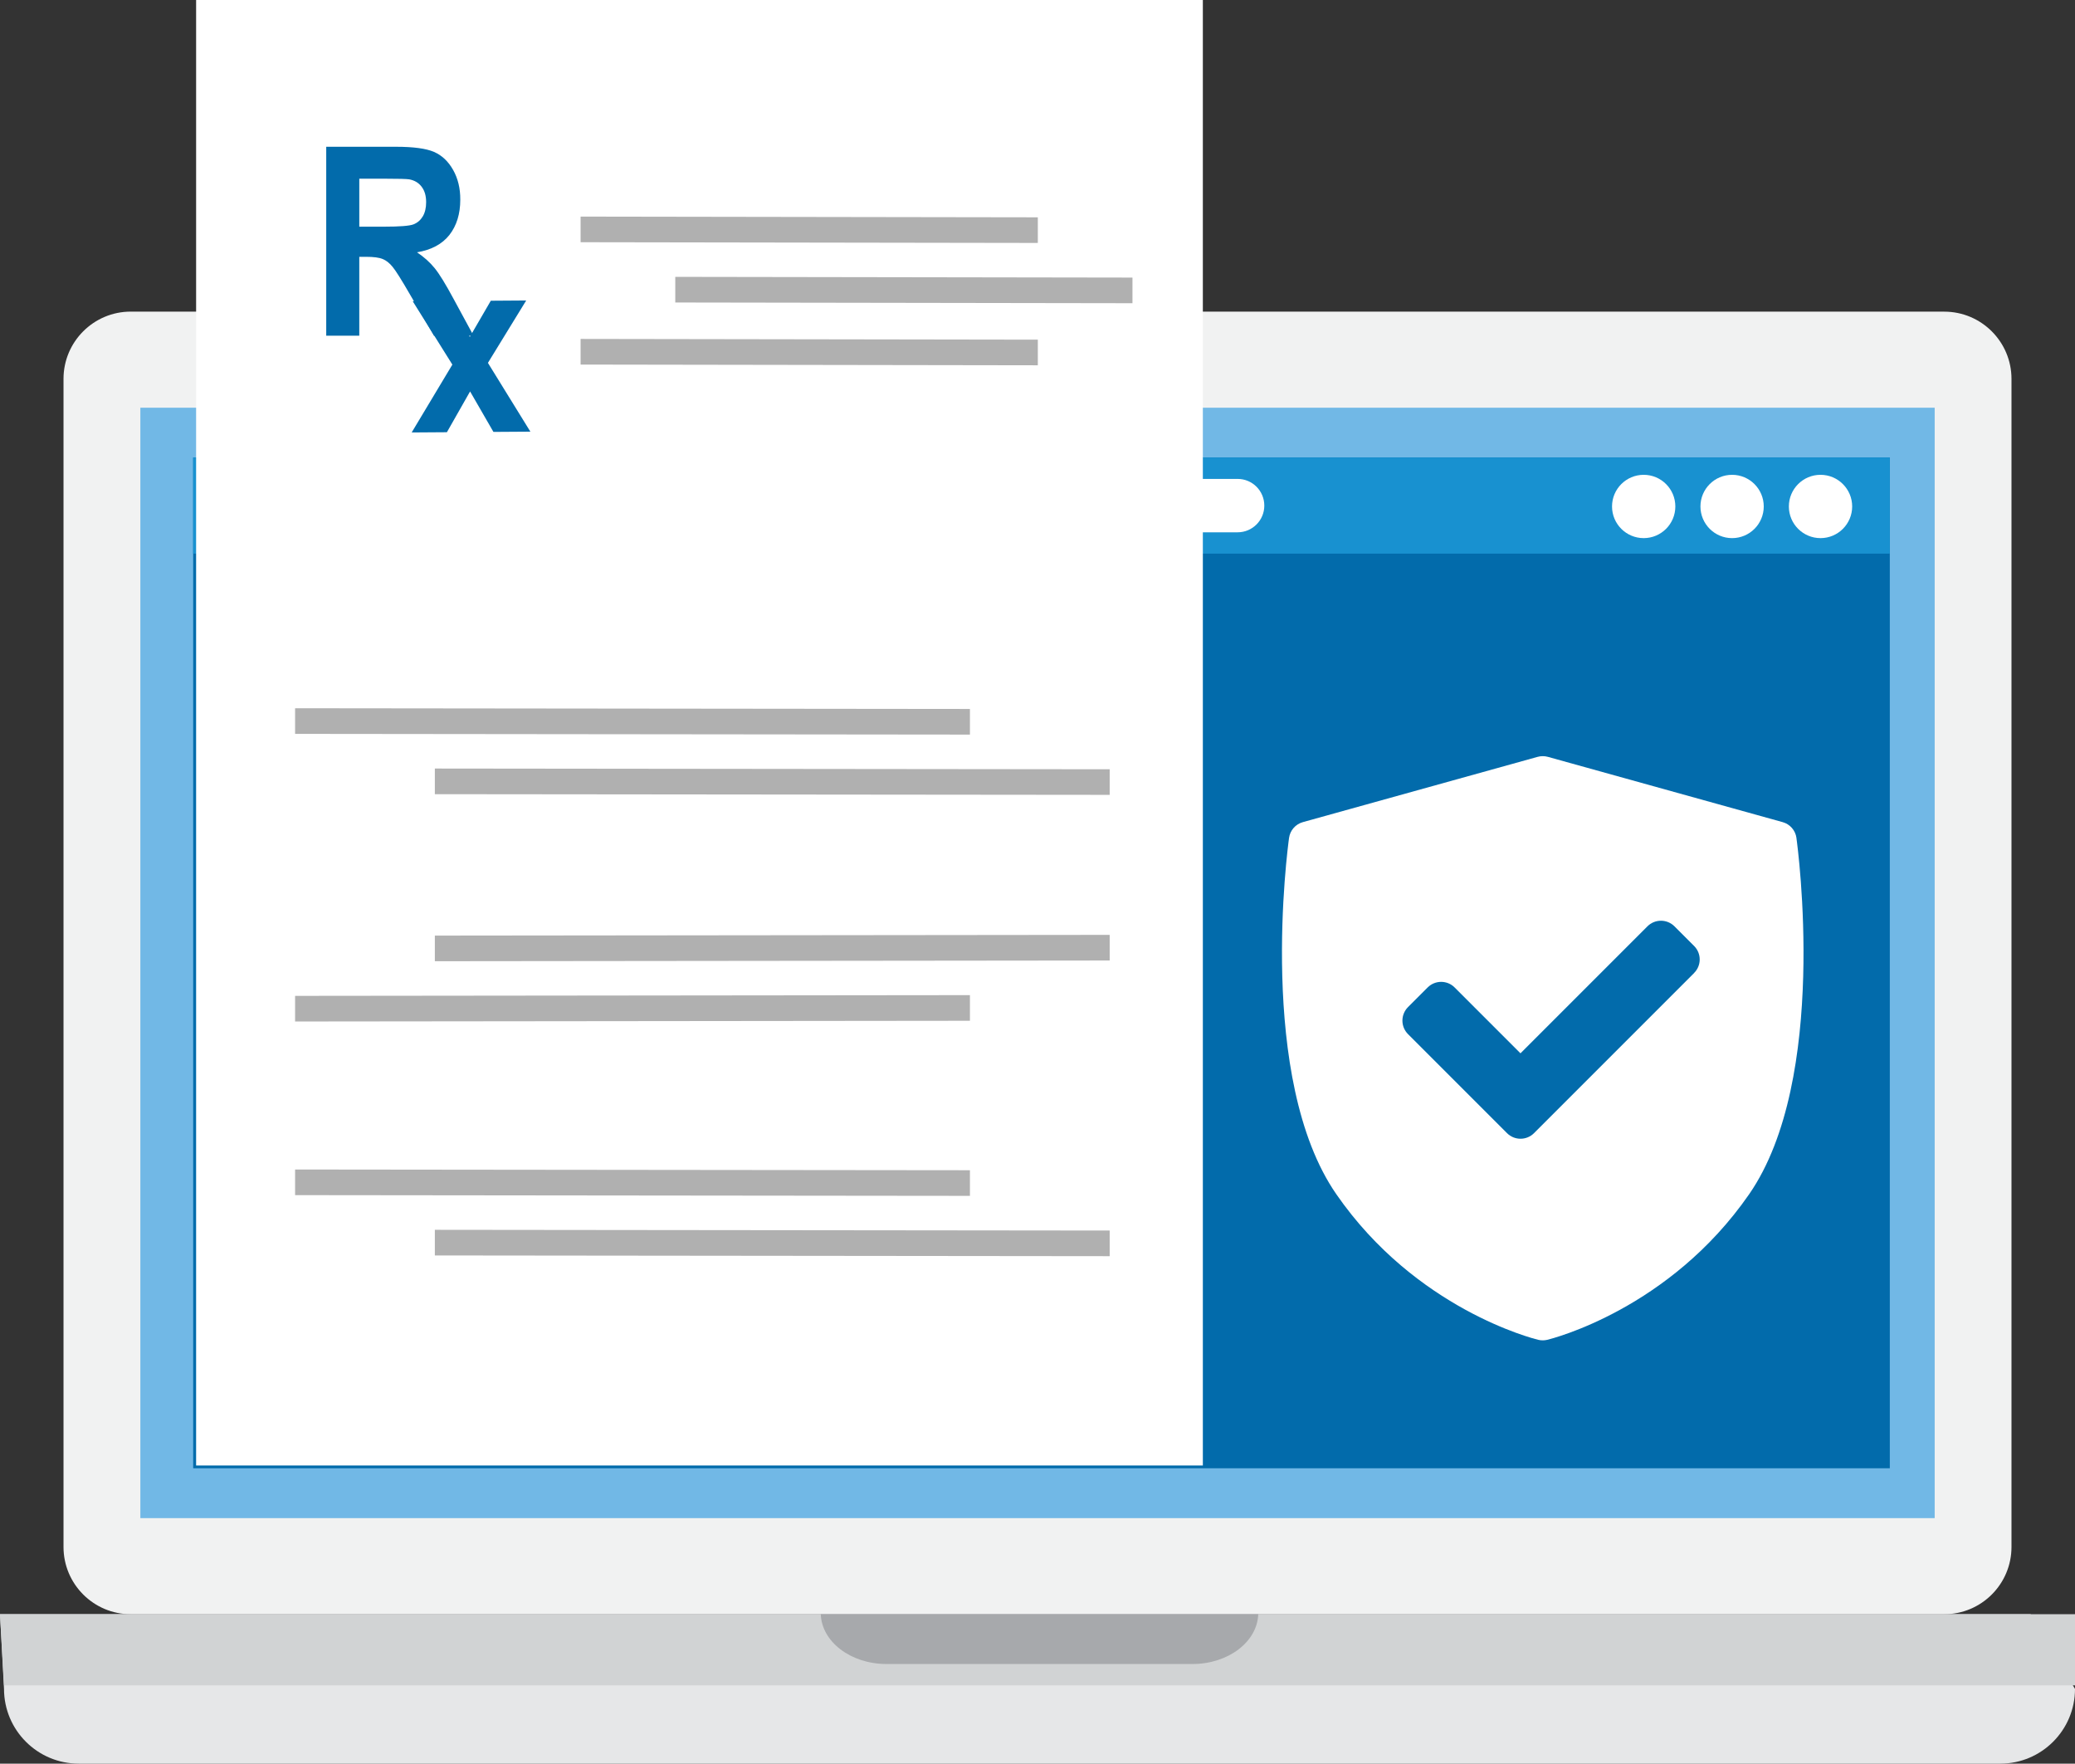
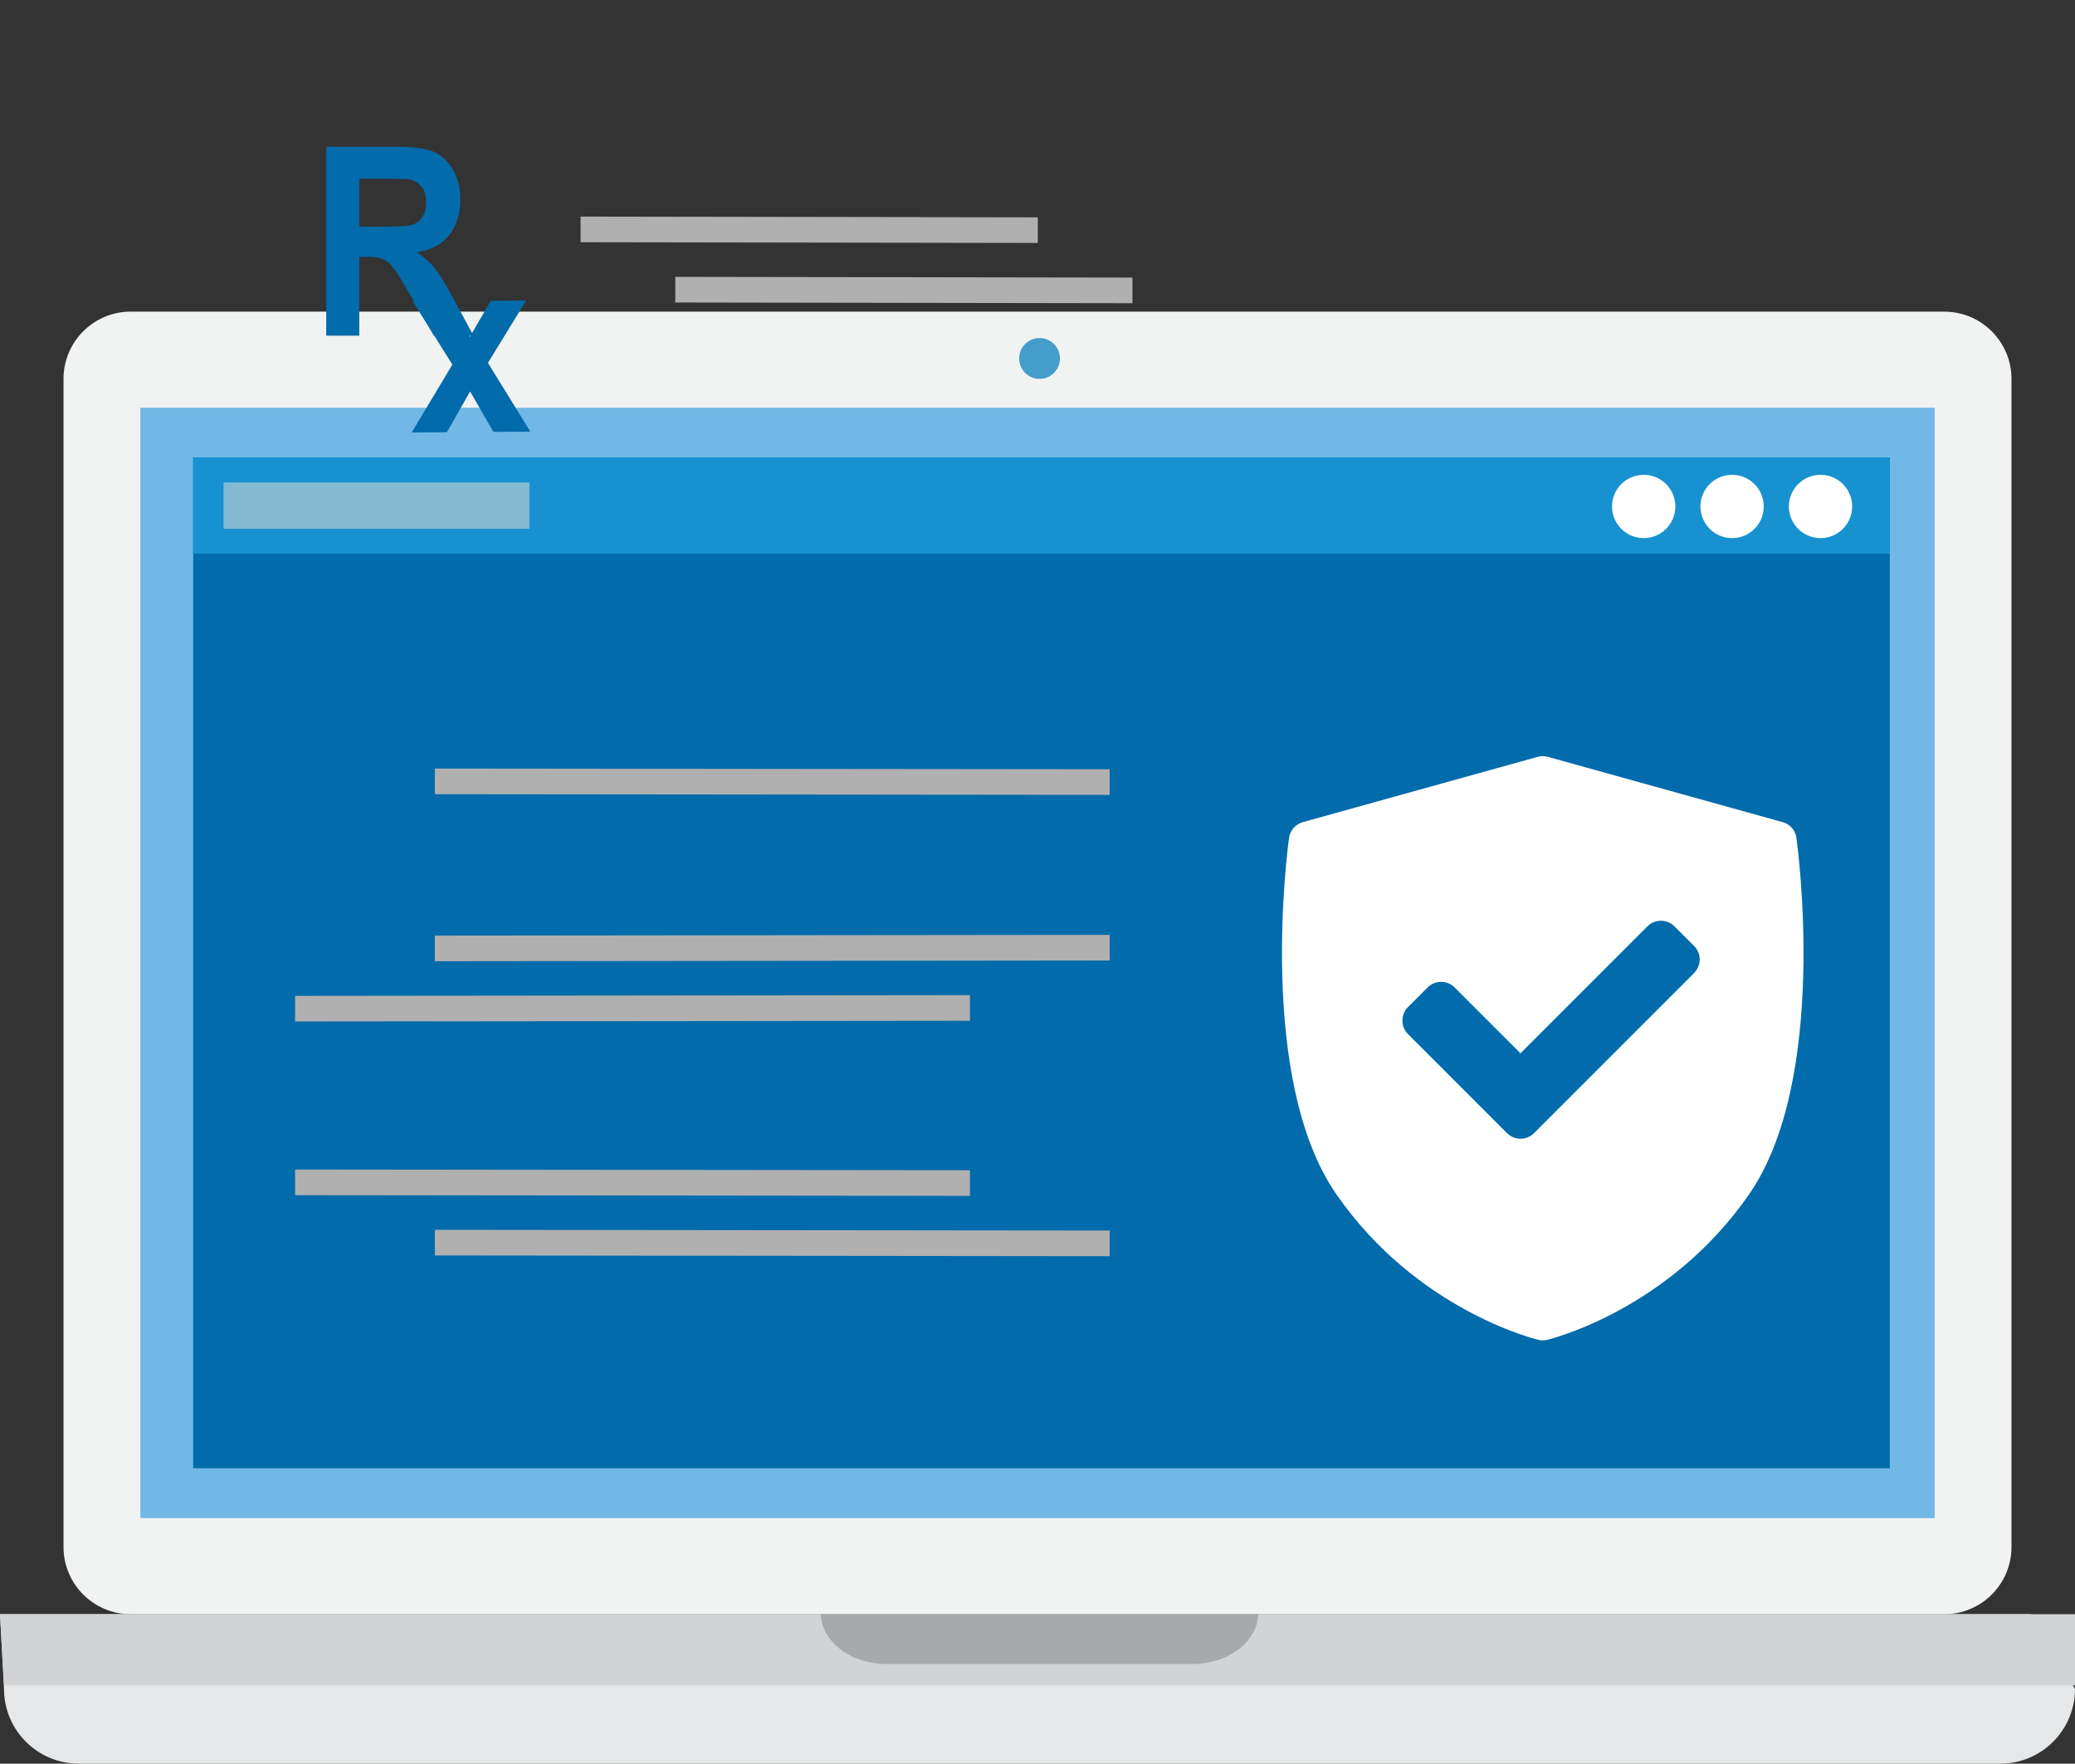
<svg xmlns="http://www.w3.org/2000/svg" viewBox="0 0 516.54 438.98">
  <rect x="0" y="0" width="516.54" height="438.98" fill="#333333" stroke="none" />
  <defs>
    <style>.cls-1{fill:#71b8e6;}.cls-1,.cls-2,.cls-3,.cls-4,.cls-5,.cls-6,.cls-7,.cls-8,.cls-9,.cls-10,.cls-11{stroke-width:0px;}.cls-2{fill:#459dcb;}.cls-12{isolation:isolate;}.cls-3{fill:#1891d0;}.cls-4{fill:#84b9d2;mix-blend-mode:multiply;}.cls-5{fill:#e6e7e8;}.cls-6{fill:#f1f2f2;}.cls-7{fill:#026bab;}.cls-8{fill:#a7a9ac;}.cls-9{fill:#fff;}.cls-10{fill:#b0b0b0;}.cls-11{fill:#d1d3d4;}</style>
  </defs>
  <g class="cls-12">
    <g id="Layer_2">
      <g id="Layer_2-2">
        <path class="cls-6" d="M32.54,77.57h451.45c9.24,0,16.74,7.5,16.74,16.74v290.73c0,9.24-7.5,16.74-16.74,16.74H32.55c-9.24,0-16.74-7.5-16.74-16.74V94.3c0-9.24,7.5-16.74,16.74-16.74Z" />
        <rect class="cls-1" x="34.94" y="101.48" width="446.67" height="276.38" />
        <path class="cls-2" d="M263.86,89.22c0,2.8-2.27,5.08-5.08,5.08s-5.08-2.28-5.08-5.08,2.27-5.08,5.08-5.08,5.08,2.28,5.08,5.08Z" />
        <path class="cls-5" d="M0,401.77l1,18.6c0,10.27,8.33,18.6,18.6,18.6h478.34c10.27,0,18.6-8.33,18.6-18.6l-11.04-18.6H0Z" />
        <polygon class="cls-11" points="516.54 419.49 516.54 401.77 0 401.77 1 419.49 516.54 419.49" />
        <path class="cls-8" d="M204.32,401.77c.24,6.88,7.46,12.4,16.36,12.4h76.18c8.9,0,16.13-5.52,16.36-12.4h-108.91Z" />
        <rect class="cls-7" x="48.09" y="113.88" width="422.35" height="251.57" />
        <rect class="cls-3" x="48.09" y="113.88" width="422.35" height="23.92" />
        <path class="cls-9" d="M439.06,126.06c0,4.35-3.53,7.88-7.88,7.88s-7.88-3.53-7.88-7.88,3.53-7.88,7.88-7.88,7.88,3.53,7.88,7.88Z" />
        <path class="cls-9" d="M417.05,126.06c0,4.35-3.53,7.88-7.88,7.88s-7.88-3.53-7.88-7.88,3.53-7.88,7.88-7.88,7.88,3.53,7.88,7.88Z" />
        <path class="cls-9" d="M461.07,126.06c0,4.35-3.53,7.88-7.88,7.88s-7.88-3.53-7.88-7.88,3.53-7.88,7.88-7.88,7.88,3.53,7.88,7.88Z" />
        <rect class="cls-4" x="55.66" y="120.09" width="76.15" height="11.52" />
-         <path class="cls-9" d="M314.73,125.85c0,3.67-2.98,6.64-6.64,6.64h-159.45c-3.67,0-6.64-2.97-6.64-6.64h0c0-3.67,2.98-6.65,6.64-6.65h159.45c3.67,0,6.64,2.97,6.64,6.65h0Z" />
-         <rect class="cls-9" x="48.82" width="250.61" height="364.76" />
        <path class="cls-7" d="M81.21,83.57v-47.04h17.34q6.54,0,9.49,1.28t4.76,4.49,1.78,7.41q0,5.29-2.7,8.76-2.7,3.43-8.07,4.33,2.67,1.8,4.4,3.95,1.75,2.15,4.7,7.64l4.98,9.18h-9.85l-5.96-10.24q-3.17-5.49-4.34-6.9-1.17-1.44-2.48-1.96-1.31-.55-4.15-.55h-1.67v19.64h-8.24ZM89.45,56.42h6.09q5.93,0,7.4-.58,1.47-.58,2.31-1.99.83-1.41.83-3.53,0-2.37-1.11-3.82-1.09-1.48-3.09-1.86-1-.16-6.01-.16h-6.43v11.94Z" />
        <polygon class="cls-7" points="102.48 107.64 112.61 90.75 102.74 74.98 111.89 74.92 116.95 83.86 122.18 74.85 130.99 74.79 121.46 90.32 132.03 107.44 122.83 107.5 117.02 97.43 111.25 107.58 102.48 107.64" />
-         <polygon class="cls-10" points="241.45 176.46 73.46 176.28 73.46 182.66 241.45 182.84 241.45 176.46" />
        <polygon class="cls-10" points="276.24 191.47 108.25 191.29 108.25 197.67 276.24 197.84 276.24 191.47" />
        <polygon class="cls-10" points="108.25 232.87 276.24 232.69 276.24 239.07 108.25 239.25 108.25 232.87" />
        <polygon class="cls-10" points="73.46 247.87 241.45 247.69 241.45 254.07 73.46 254.25 73.46 247.87" />
        <polygon class="cls-10" points="241.45 291.27 73.46 291.09 73.46 297.47 241.45 297.65 241.45 291.27" />
        <polygon class="cls-10" points="276.24 306.28 108.25 306.1 108.25 312.48 276.24 312.66 276.24 306.28" />
-         <polygon class="cls-10" points="258.35 84.54 144.53 84.36 144.53 90.74 258.35 90.92 258.35 84.54" />
        <polygon class="cls-10" points="258.35 54.09 144.53 53.91 144.53 60.29 258.35 60.47 258.35 54.09" />
        <polygon class="cls-10" points="281.91 69.09 168.1 68.91 168.1 75.29 281.91 75.47 281.91 69.09" />
        <path class="cls-9" d="M447.2,208.55c-.26-1.87-1.61-3.42-3.43-3.92l-58.45-16.25c-.83-.23-1.71-.23-2.55,0l-58.45,16.25c-1.82.51-3.17,2.05-3.43,3.92-.34,2.44-8.07,60.03,11.76,88.68,19.81,28.62,49.04,35.95,50.27,36.25.37.09.74.13,1.12.13s.75-.04,1.12-.13c1.23-.3,30.46-7.63,50.27-36.25,19.84-28.65,12.1-86.25,11.76-88.68ZM421.74,242.17l-39.87,39.87c-.93.93-2.14,1.39-3.36,1.39s-2.43-.46-3.36-1.39l-24.65-24.65c-.89-.89-1.39-2.1-1.39-3.36s.5-2.47,1.39-3.36l4.89-4.89c1.86-1.86,4.87-1.86,6.72,0l16.39,16.39,31.61-31.61c.89-.89,2.1-1.39,3.36-1.39s2.47.5,3.36,1.39l4.89,4.89c1.86,1.86,1.86,4.87,0,6.72Z" />
      </g>
    </g>
  </g>
</svg>